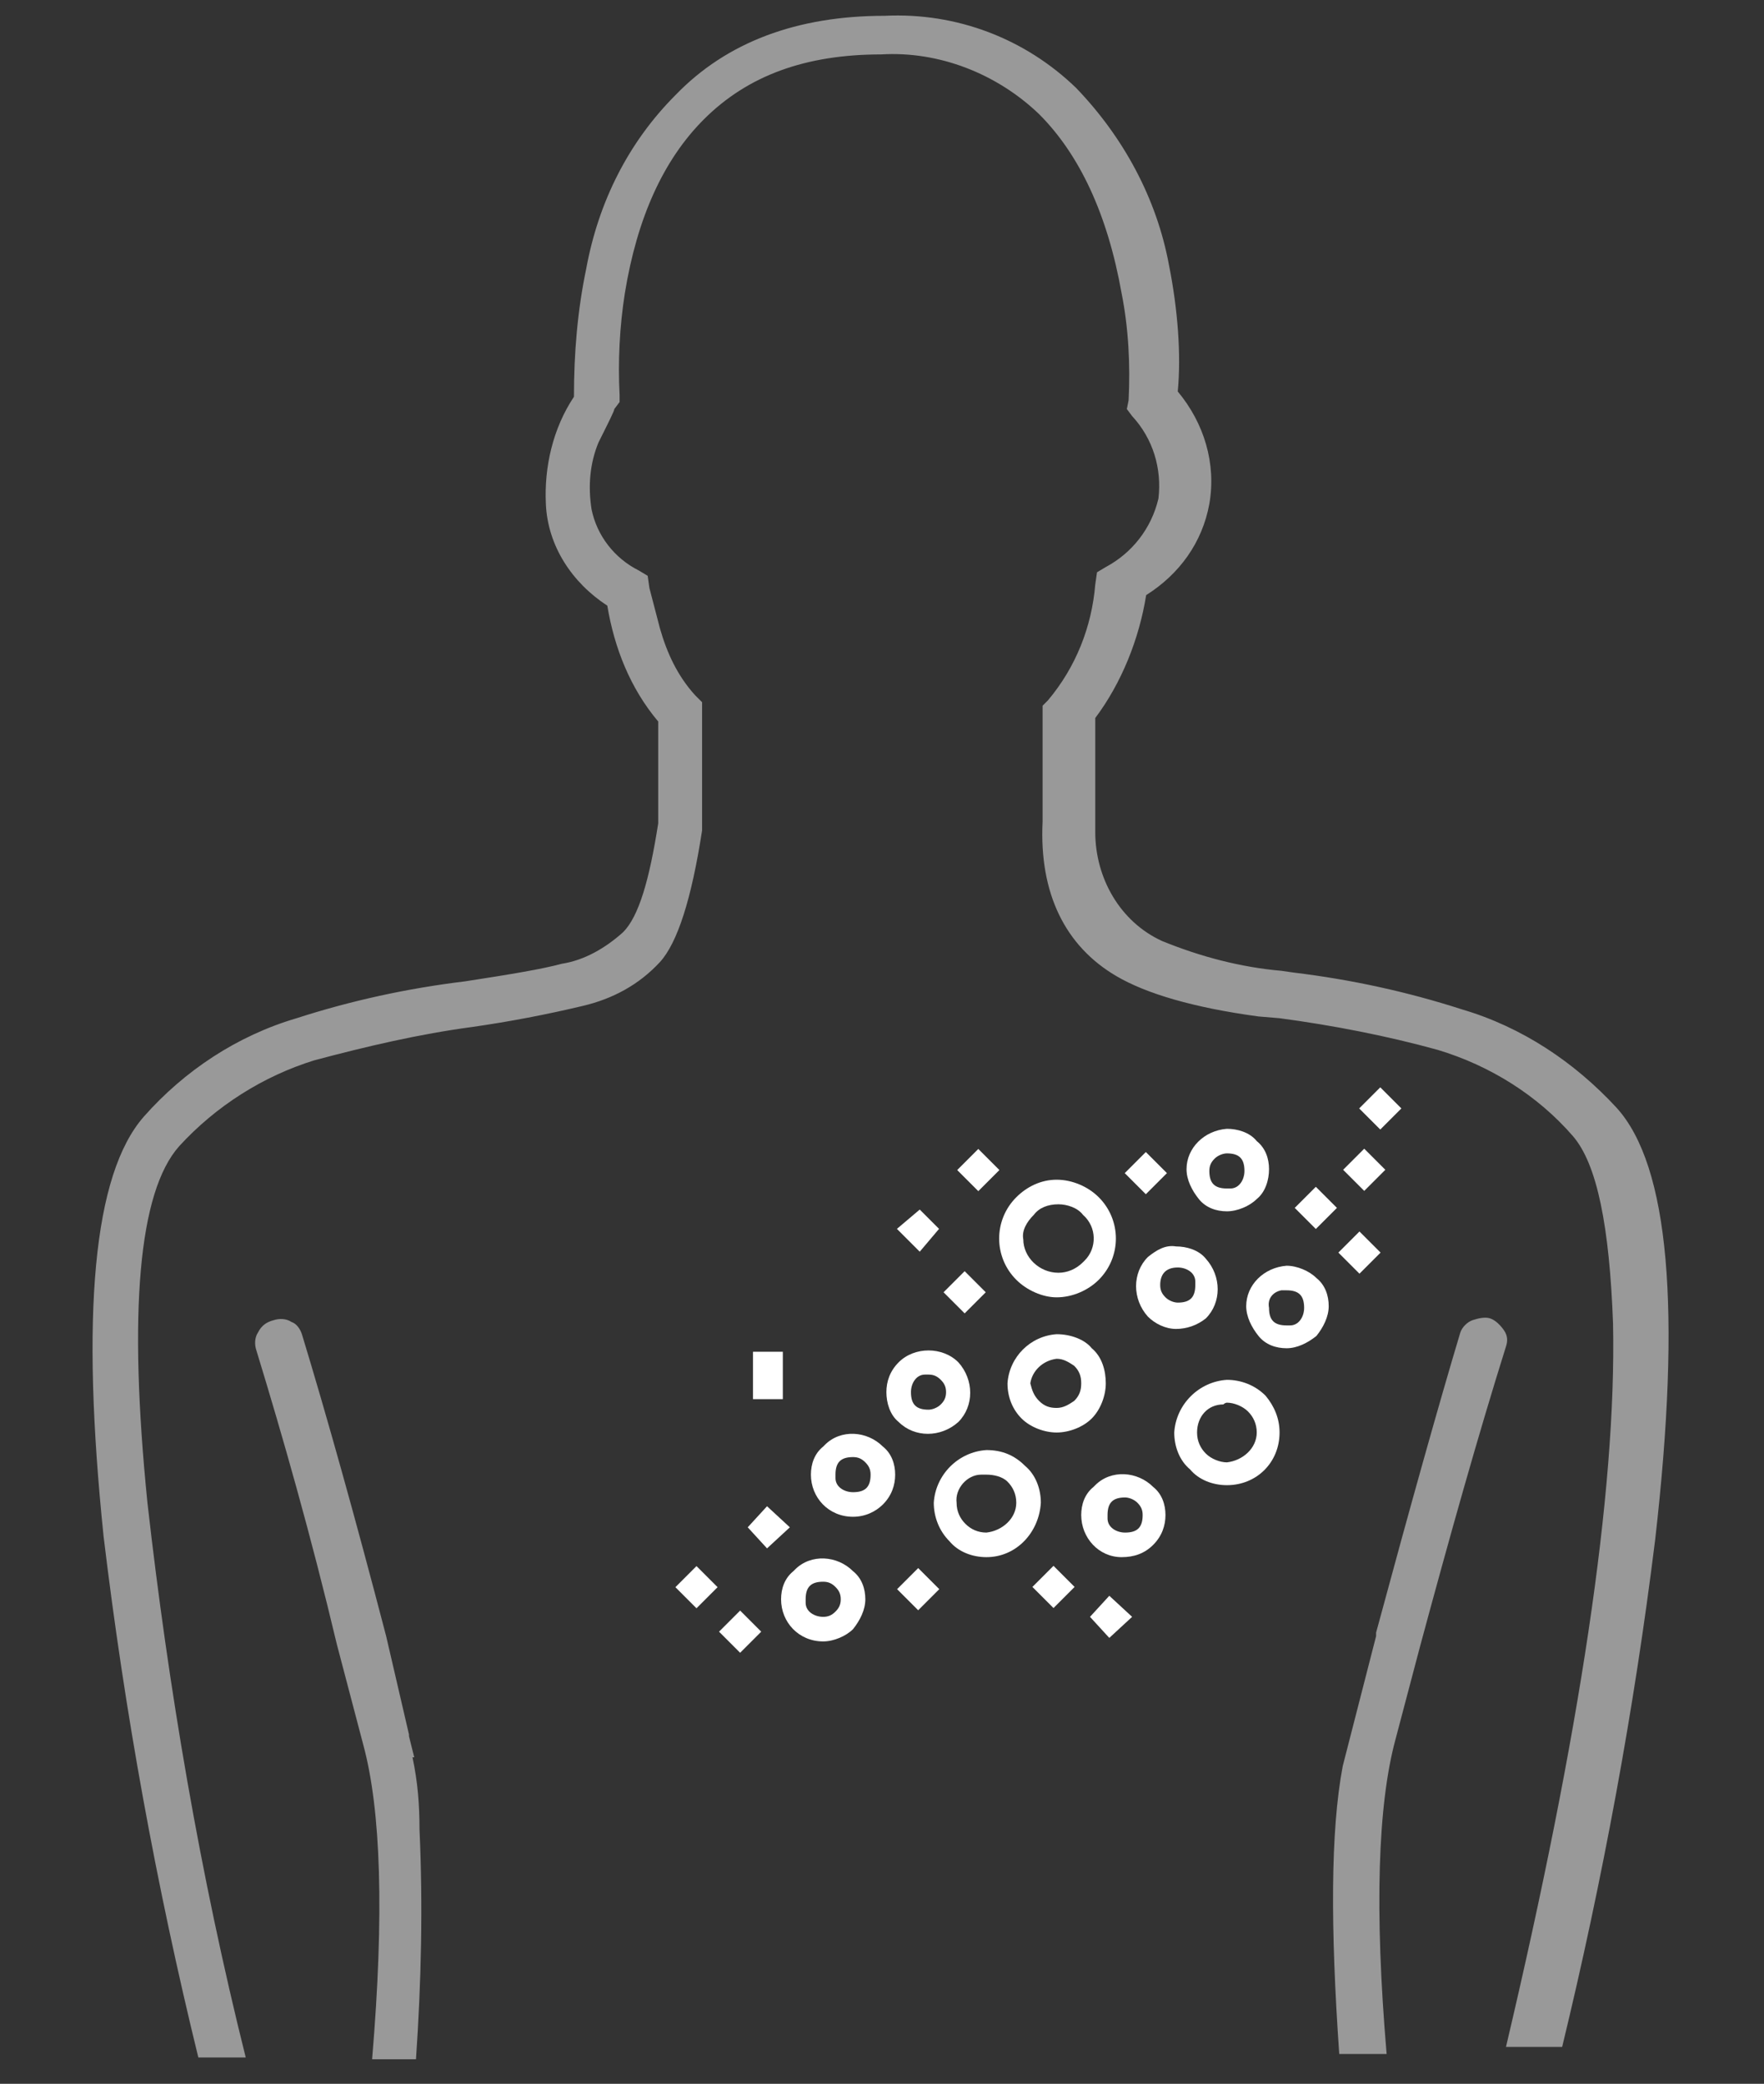
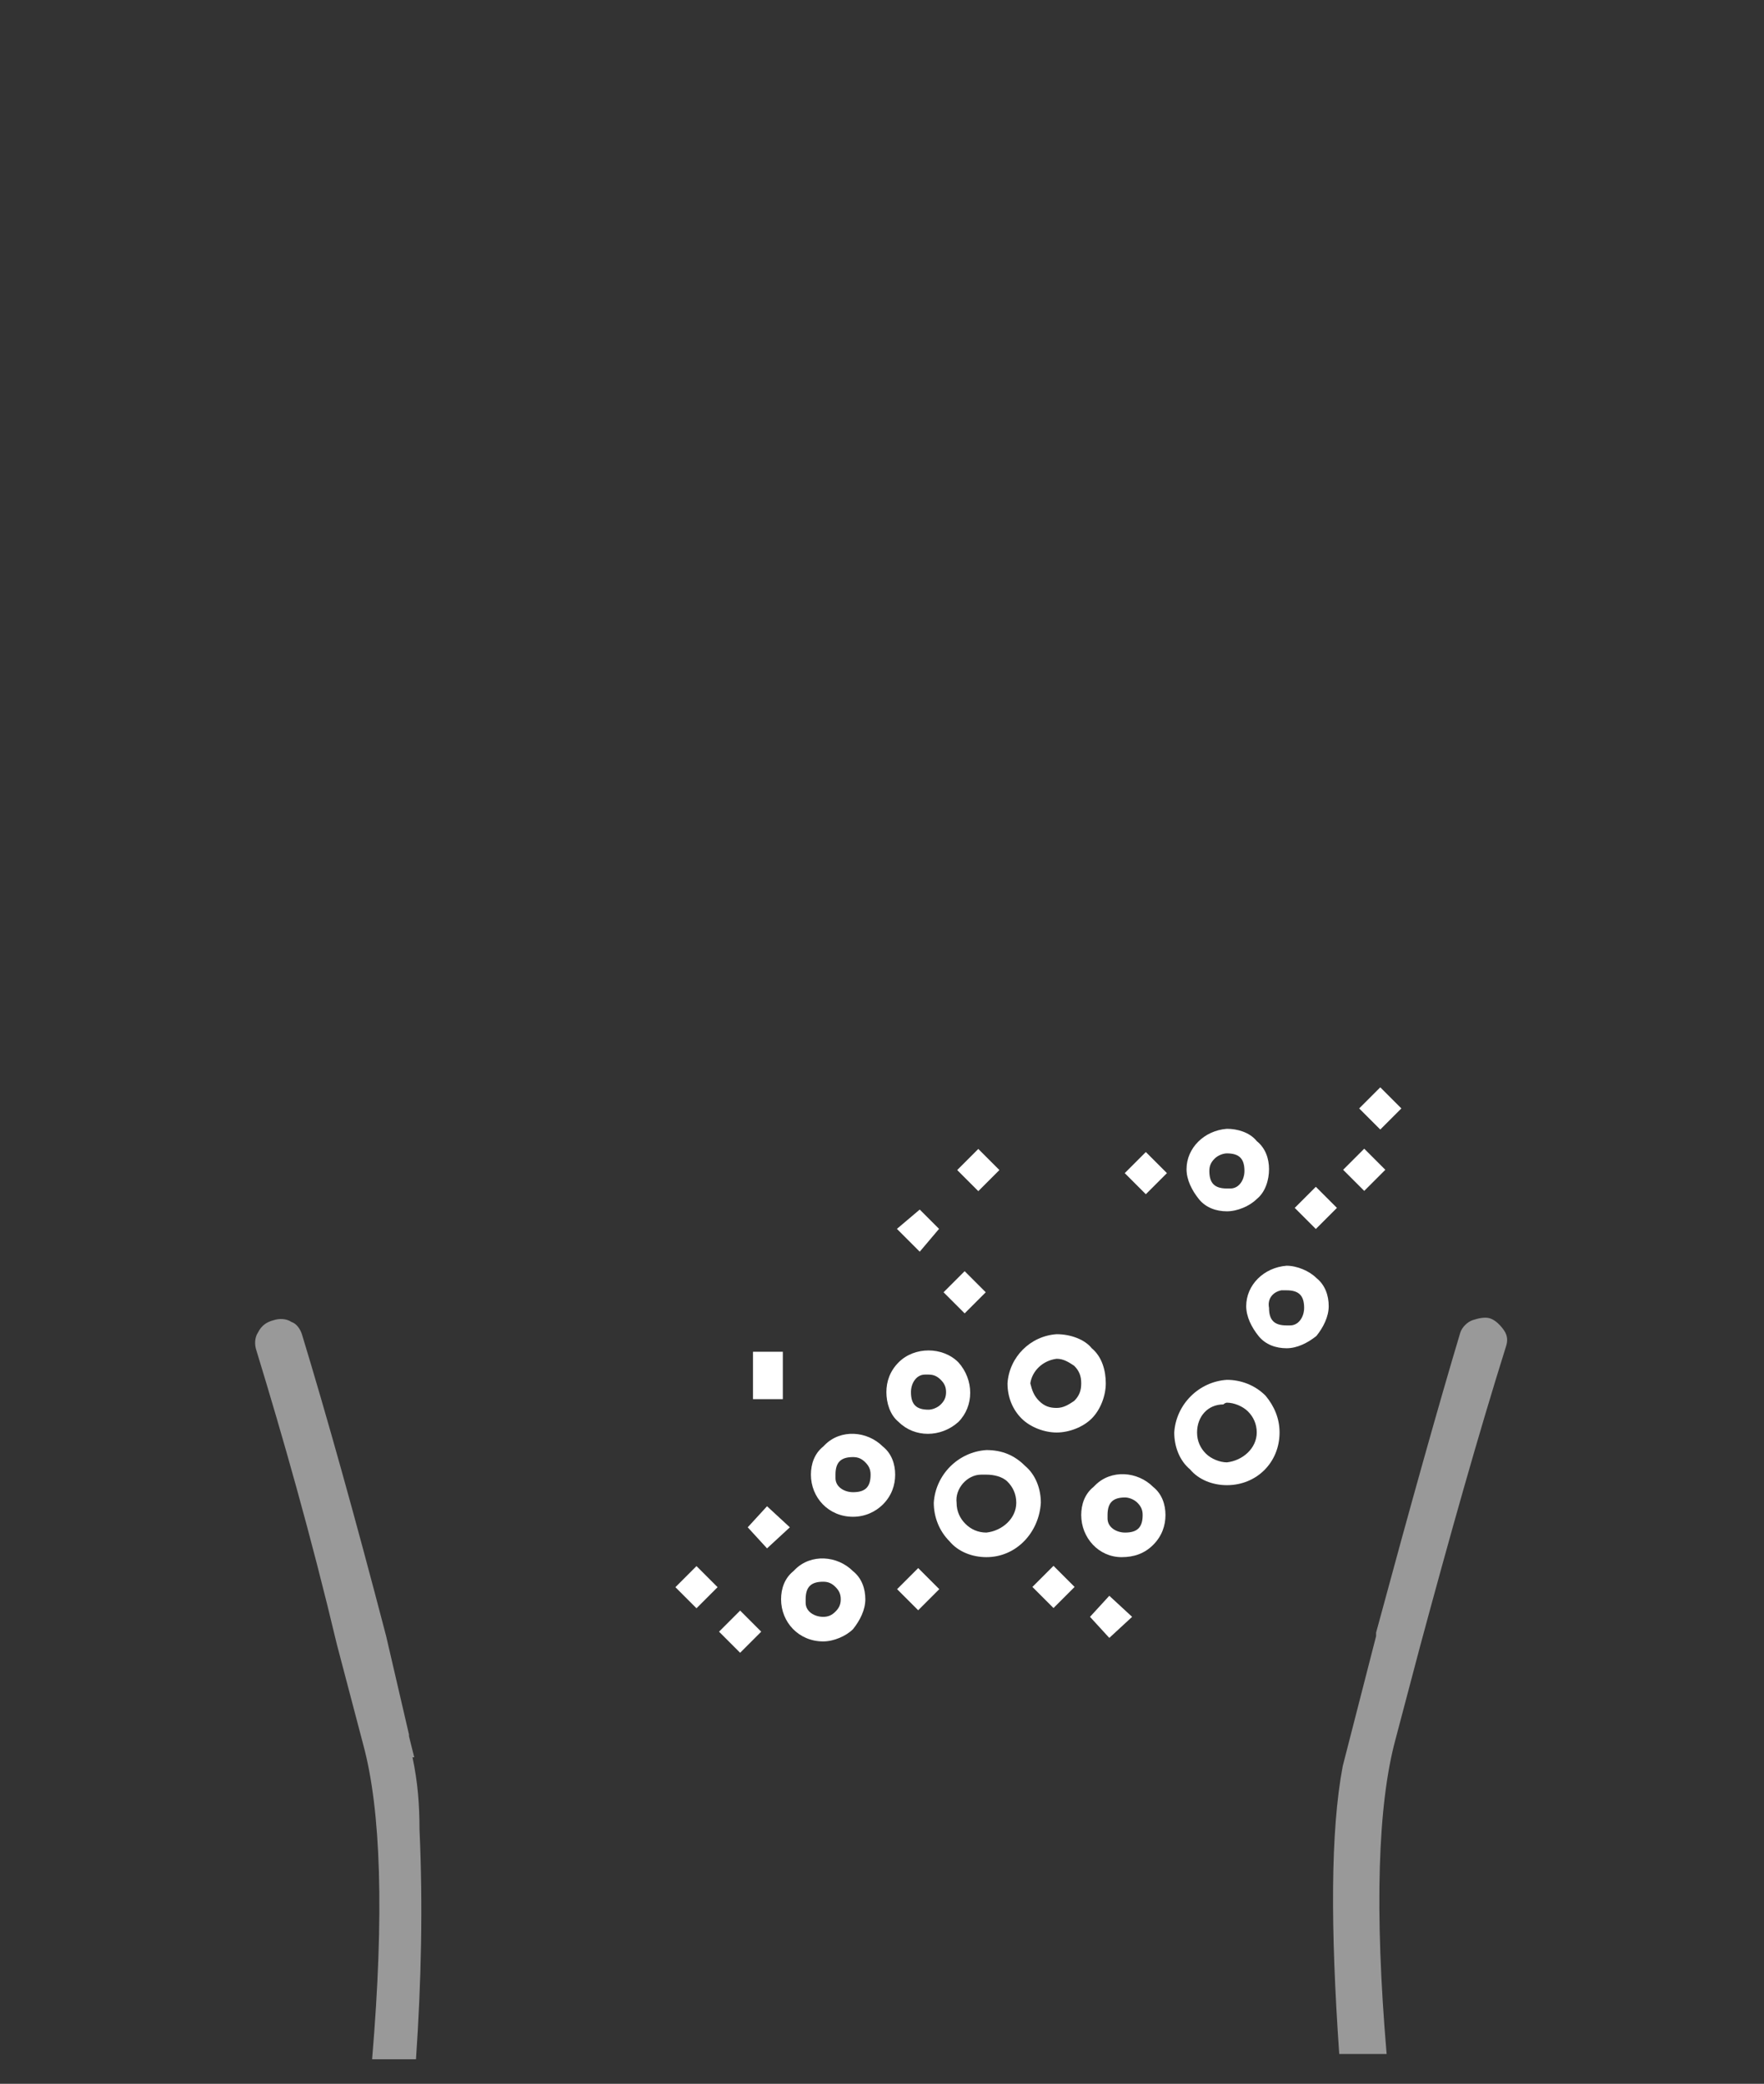
<svg xmlns="http://www.w3.org/2000/svg" version="1.1" id="Layer_1" x="0px" y="0px" viewBox="0 0 100.5 118.7" style="enable-background:new 0 0 100.5 118.7;" xml:space="preserve">
  <rect x="0" y="0" width="100.5" height="118.7" fill="#333333" stroke="none" />
  <style type="text/css">
	.st0{fill:#FFFFFF;}
	.st1{opacity:0.5;}
</style>
  <path class="st0" d="M48.6,83c0.3,0,0.5,0.1,0.7,0.3c0.2,0.2,0.3,0.4,0.3,0.7c0,0.7-0.3,1-1,1c-0.5,0-1-0.3-1-0.8c0-0.1,0-0.1,0-0.2  C47.6,83.3,47.9,83,48.6,83z M51,84c0-0.6-0.2-1.2-0.7-1.6c-0.9-0.9-2.4-1-3.3-0.1c0,0,0,0-0.1,0.1c-0.5,0.4-0.7,1-0.7,1.6  c0,1.3,1,2.4,2.4,2.4c0.7,0,1.3-0.3,1.7-0.7C50.8,85.2,51,84.6,51,84" />
  <path class="st0" d="M69.9,65.7c0.7,0,1,0.3,1,1c0,0.5-0.3,1-0.8,1c-0.1,0-0.1,0-0.2,0c-0.7,0-1-0.3-1-1c0-0.3,0.1-0.5,0.3-0.7  C69.4,65.8,69.7,65.7,69.9,65.7z M71.6,65c-0.4-0.5-1.1-0.7-1.7-0.7c-1.3,0.1-2.3,1.1-2.3,2.3c0,0.6,0.3,1.2,0.7,1.7  c0.4,0.5,1,0.7,1.6,0.7c0.6,0,1.3-0.3,1.7-0.7c0.5-0.4,0.7-1.1,0.7-1.7C72.3,66,72.1,65.4,71.6,65" />
  <path class="st0" d="M64.8,85.6c0.2,0.2,0.3,0.4,0.3,0.7c0,0.7-0.3,1-1,1c-0.5,0-1-0.3-1-0.8c0-0.1,0-0.1,0-0.2c0-0.7,0.3-1,1-1  C64.3,85.3,64.6,85.4,64.8,85.6z M66.4,86.3c0-0.6-0.2-1.2-0.7-1.6c-0.9-0.9-2.4-1-3.3-0.1c0,0,0,0-0.1,0.1c-0.5,0.4-0.7,1-0.7,1.6  c0,1.3,1,2.4,2.3,2.4c0.7,0,1.3-0.2,1.8-0.7C66.2,87.5,66.4,86.9,66.4,86.3" />
-   <path class="st0" d="M58.9,69.2c0.3-0.4,0.8-0.6,1.4-0.6c0.5,0,1.1,0.2,1.4,0.6c0.8,0.7,0.8,1.9,0.1,2.6c0,0-0.1,0.1-0.1,0.1  c-0.4,0.4-0.9,0.6-1.4,0.6c-1.1,0-2-0.9-2-1.9C58.2,70.1,58.5,69.6,58.9,69.2z M57.9,68.2c-1.3,1.3-1.3,3.4,0,4.7  c0.6,0.6,1.5,1,2.3,1c0.9,0,1.8-0.4,2.4-1c1.3-1.3,1.3-3.4,0-4.7c-0.6-0.6-1.5-1-2.4-1C59.3,67.2,58.5,67.6,57.9,68.2" />
  <path class="st0" d="M53.6,80c-0.2,0.2-0.5,0.3-0.7,0.3c-0.7,0-1-0.3-1-1c0-0.5,0.3-1,0.8-1c0.1,0,0.1,0,0.2,0  c0.3,0,0.5,0.1,0.7,0.3c0.2,0.2,0.3,0.4,0.3,0.7C53.9,79.6,53.8,79.8,53.6,80z M50.5,79.3c0,0.6,0.2,1.3,0.7,1.7  c0.9,0.9,2.4,0.9,3.4,0c0.9-0.9,0.9-2.4,0-3.4c-0.9-0.9-2.5-0.9-3.4,0C50.7,78.1,50.5,78.7,50.5,79.3" />
-   <path class="st0" d="M67.1,72.2c0.5,0,1,0.3,1,0.8c0,0.1,0,0.1,0,0.2c0,0.7-0.3,1-1,1c-0.2,0-0.5-0.1-0.7-0.3  c-0.2-0.2-0.3-0.4-0.3-0.7C66.1,72.6,66.4,72.2,67.1,72.2z M65.4,71.6c-0.9,0.9-0.9,2.4,0,3.4c0,0,0,0,0,0c0.4,0.4,1,0.7,1.6,0.7  c0.6,0,1.2-0.2,1.7-0.6c0.9-0.9,0.9-2.4,0-3.4c0,0,0,0,0,0c-0.4-0.5-1.1-0.7-1.7-0.7C66.4,70.9,65.9,71.2,65.4,71.6" />
  <path class="st0" d="M60.2,77.4c0.4,0,0.7,0.2,1,0.4c0.3,0.3,0.4,0.6,0.4,1c0,0.4-0.1,0.7-0.4,1c-0.3,0.2-0.6,0.4-1,0.4  c-0.4,0-0.7-0.1-1-0.4c-0.3-0.3-0.4-0.6-0.5-1C58.8,78.1,59.4,77.5,60.2,77.4L60.2,77.4z M60.2,76c-1.5,0.1-2.7,1.3-2.8,2.8  c0,0.8,0.3,1.5,0.8,2c0.5,0.5,1.3,0.8,2,0.8c0.7,0,1.5-0.3,2-0.8c0.5-0.5,0.8-1.3,0.8-2c0-0.7-0.2-1.5-0.8-2  C61.8,76.3,61,76,60.2,76" />
  <path class="st0" d="M46.9,90.1c0.3,0,0.5,0.1,0.7,0.3c0.2,0.2,0.3,0.4,0.3,0.7c0,0.3-0.1,0.5-0.3,0.7c-0.2,0.2-0.4,0.3-0.7,0.3  c-0.5,0-1-0.3-1-0.8c0-0.1,0-0.1,0-0.2C45.9,90.4,46.2,90.1,46.9,90.1z M48.6,92.8c0.4-0.5,0.7-1.1,0.7-1.7c0-0.6-0.2-1.2-0.7-1.6  c-0.9-0.9-2.4-1-3.3-0.1c0,0,0,0-0.1,0.1c-0.5,0.4-0.7,1-0.7,1.6c0,1.3,1,2.4,2.4,2.4C47.5,93.5,48.2,93.2,48.6,92.8" />
  <path class="st0" d="M73.3,73.5c0.7,0,1,0.3,1,1c0,0.5-0.3,1-0.8,1c-0.1,0-0.1,0-0.2,0c-0.7,0-1-0.3-1-1c-0.1-0.5,0.2-0.9,0.7-1  C73.1,73.5,73.2,73.5,73.3,73.5z M73.3,72.1c-1.3,0.1-2.3,1.1-2.3,2.3c0,0.6,0.3,1.2,0.7,1.7c0.4,0.5,1,0.7,1.6,0.7  c0.6,0,1.2-0.3,1.7-0.7c0.4-0.5,0.7-1.1,0.7-1.7c0-0.6-0.2-1.2-0.7-1.6C74.6,72.4,73.9,72.1,73.3,72.1" />
  <path class="st0" d="M56.2,84c0.4,0,0.9,0.1,1.2,0.4c0.3,0.3,0.5,0.7,0.5,1.2c0,0.9-0.8,1.6-1.7,1.7c-0.5,0-0.9-0.2-1.2-0.5  c-0.3-0.3-0.5-0.7-0.5-1.2c-0.1-0.8,0.6-1.6,1.4-1.6C56.1,84,56.1,84,56.2,84z M53.2,85.6c0,0.8,0.3,1.6,0.9,2.2  c0.5,0.6,1.3,0.9,2.1,0.9c1.7,0,3-1.4,3.1-3.1c0-0.8-0.3-1.6-0.9-2.1c-0.6-0.6-1.3-0.9-2.2-0.9C54.6,82.7,53.3,84,53.2,85.6" />
  <path class="st0" d="M69.9,79.9c0.4,0,0.9,0.2,1.2,0.5c0.3,0.3,0.5,0.7,0.5,1.2c0,0.9-0.8,1.6-1.7,1.7c-0.4,0-0.9-0.2-1.2-0.5  c-0.3-0.3-0.5-0.7-0.5-1.2c0-0.9,0.6-1.6,1.5-1.6C69.8,79.9,69.9,79.9,69.9,79.9z M69.9,78.6c-1.6,0.1-2.9,1.4-3,3  c0,0.8,0.3,1.6,0.9,2.1c0.5,0.6,1.3,0.9,2.1,0.9c1.7,0,3-1.3,3-3c0-0.8-0.3-1.5-0.8-2.1C71.5,78.9,70.7,78.6,69.9,78.6" />
  <polygon class="st0" points="51.1,70 52.4,71.3 53.5,70 52.4,68.9 " />
  <rect x="54.9" y="65.8" transform="matrix(0.707 -0.707 0.707 0.707 -30.8 58.943)" class="st0" width="1.7" height="1.7" />
  <rect x="54.1" y="72.8" transform="matrix(0.707 -0.707 0.707 0.707 -35.962 60.391)" class="st0" width="1.7" height="1.7" />
  <polygon class="st0" points="42.6,87 43.7,88.2 45,87 43.7,85.8 " />
  <rect x="42.9" y="77" class="st0" width="1.7" height="2.7" />
  <rect x="38.8" y="89.6" transform="matrix(0.707 -0.707 0.707 0.707 -52.3 54.495)" class="st0" width="1.7" height="1.7" />
  <rect x="76.9" y="65.8" transform="matrix(0.707 -0.707 0.707 0.707 -24.367 74.483)" class="st0" width="1.7" height="1.7" />
  <rect x="77.8" y="62.3" transform="matrix(0.707 -0.707 0.707 0.707 -21.614 74.098)" class="st0" width="1.7" height="1.7" />
  <rect x="41.3" y="92.1" transform="matrix(0.707 -0.707 0.707 0.707 -53.348 57.029)" class="st0" width="1.7" height="1.7" />
  <rect x="74.1" y="68" transform="matrix(0.707 -0.707 0.707 0.707 -26.7 73.118)" class="st0" width="1.7" height="1.7" />
-   <rect x="76.6" y="70.5" transform="matrix(0.707 -0.707 0.707 0.707 -27.749 75.664)" class="st0" width="1.7" height="1.7" />
  <rect x="64.4" y="66" transform="matrix(0.707 -0.707 0.707 0.707 -28.113 65.693)" class="st0" width="1.7" height="1.7" />
  <rect x="51.5" y="89.7" transform="matrix(0.707 -0.707 0.707 0.707 -48.719 63.516)" class="st0" width="1.7" height="1.7" />
  <rect x="59.2" y="89.6" transform="matrix(0.707 -0.707 0.707 0.707 -46.383 68.904)" class="st0" width="1.7" height="1.7" />
  <polygon class="st0" points="62.1,92.1 63.2,93.3 64.5,92.1 63.2,90.9 " />
  <g class="st1">
    <path class="st0" d="M22,93.2c-1.8-6.9-3.4-12.6-4.8-17.2c-0.1-0.3-0.3-0.6-0.6-0.7c-0.3-0.2-0.7-0.2-1-0.1   c-0.4,0.1-0.7,0.3-0.9,0.7c-0.2,0.3-0.2,0.7-0.1,1c1.5,4.9,3.1,10.5,4.6,16.8l1.5,5.7c1,3.7,1.2,9.6,0.5,17.9h2.5   c0.3-4.4,0.4-8.7,0.2-13.1c0-1.4-0.1-2.7-0.4-4.1h0.1l-0.3-1.2v-0.1L22,93.2z" />
  </g>
  <g class="st1">
    <path class="st0" d="M85.8,76.7c0.1-0.3,0.1-0.6-0.1-0.9c-0.2-0.3-0.5-0.6-0.8-0.7c-0.3-0.1-0.7,0-1,0.1c-0.3,0.1-0.6,0.4-0.7,0.7   c-1.2,4-2.8,9.7-4.8,17.1v0.2l-1.9,7.4c-0.7,3.7-0.7,9.2-0.2,16.4h2.7c-0.7-8.2-0.5-14.2,0.5-17.9l1.4-5.3   C82.6,87.5,84.2,81.8,85.8,76.7z" />
  </g>
  <g class="st1">
-     <path class="st0" d="M66.6,15.1C65.9,11.3,64,7.8,61.3,5c-2.9-2.8-6.8-4.3-10.9-4.1c-5,0-9,1.5-11.9,4.5c-2.7,2.7-4.4,6.1-5.1,9.9   c-0.5,2.4-0.7,4.8-0.7,7.3c-1.2,1.8-1.7,4-1.6,6.1c0.1,2.4,1.5,4.5,3.5,5.8c0.4,2.4,1.3,4.7,2.9,6.6v5.8c-0.5,3.2-1.1,5.3-2,6.2   c-1,0.9-2.2,1.6-3.5,1.8c-1.1,0.3-2.9,0.6-5.5,1c-3.3,0.4-6.5,1.1-9.6,2.1c-3.4,1-6.4,3-8.7,5.6c-2.9,3.3-3.6,11.3-2.3,23.9   c1.2,10,3,19.9,5.4,29.7h2.7c-2.6-10.4-4.4-21-5.6-31.6c-1.1-10.9-0.5-17.7,1.8-20.3c2.1-2.3,4.8-4,7.7-4.9c3-0.8,6-1.5,9-1.9   c2.1-0.3,4.2-0.7,6.3-1.2c1.7-0.4,3.2-1.2,4.4-2.5c1-1.1,1.8-3.6,2.4-7.5l0-7.3l-0.4-0.4c-1-1.1-1.6-2.4-2-3.8l-0.6-2.3l-0.1-0.7   l-0.5-0.3c-1.4-0.7-2.4-2-2.7-3.5c-0.2-1.3-0.1-2.6,0.4-3.8c0.6-1.2,0.9-1.8,0.9-1.9l0.3-0.4v-0.4c-0.1-1.9,0-3.9,0.3-5.8   c0.7-4.3,2.2-7.6,4.5-9.9c2.5-2.5,5.8-3.7,10.1-3.7c3.3-0.2,6.6,1.1,9,3.4c2.3,2.3,3.9,5.7,4.7,10.2c0.4,2,0.5,4.1,0.4,6.1   l-0.1,0.5l0.3,0.4c1.2,1.3,1.7,3,1.5,4.7c-0.4,1.7-1.5,3.1-3,3.9l-0.5,0.3l-0.1,0.7c-0.2,2.4-1.1,4.7-2.7,6.6l-0.3,0.3v6.6   c-0.2,4.1,1.3,7.1,4.2,8.8c1.7,1,4.4,1.8,8.1,2.3l1.2,0.1c3,0.4,6.1,1,9,1.8c3,0.9,5.7,2.6,7.7,4.9c1.4,1.6,2.1,5.2,2.3,10.7   c0.2,9.6-1.9,23.4-6.1,41.2H89c2.3-9.5,4.1-19.2,5.3-28.9c1.5-13.1,0.8-21.3-2.2-24.6c-2.4-2.6-5.4-4.6-8.8-5.6   c-3.1-1-6.3-1.7-9.6-2.1l-0.7-0.1c-2.3-0.2-4.6-0.8-6.8-1.7c-2.4-1.1-3.8-3.6-3.8-6.2v-6.5c1.5-2,2.5-4.5,2.9-7   c1.9-1.2,3.2-3,3.6-5.2c0.4-2.3-0.3-4.6-1.8-6.4C67.3,20.2,67.1,17.6,66.6,15.1z" />
-   </g>
+     </g>
</svg>